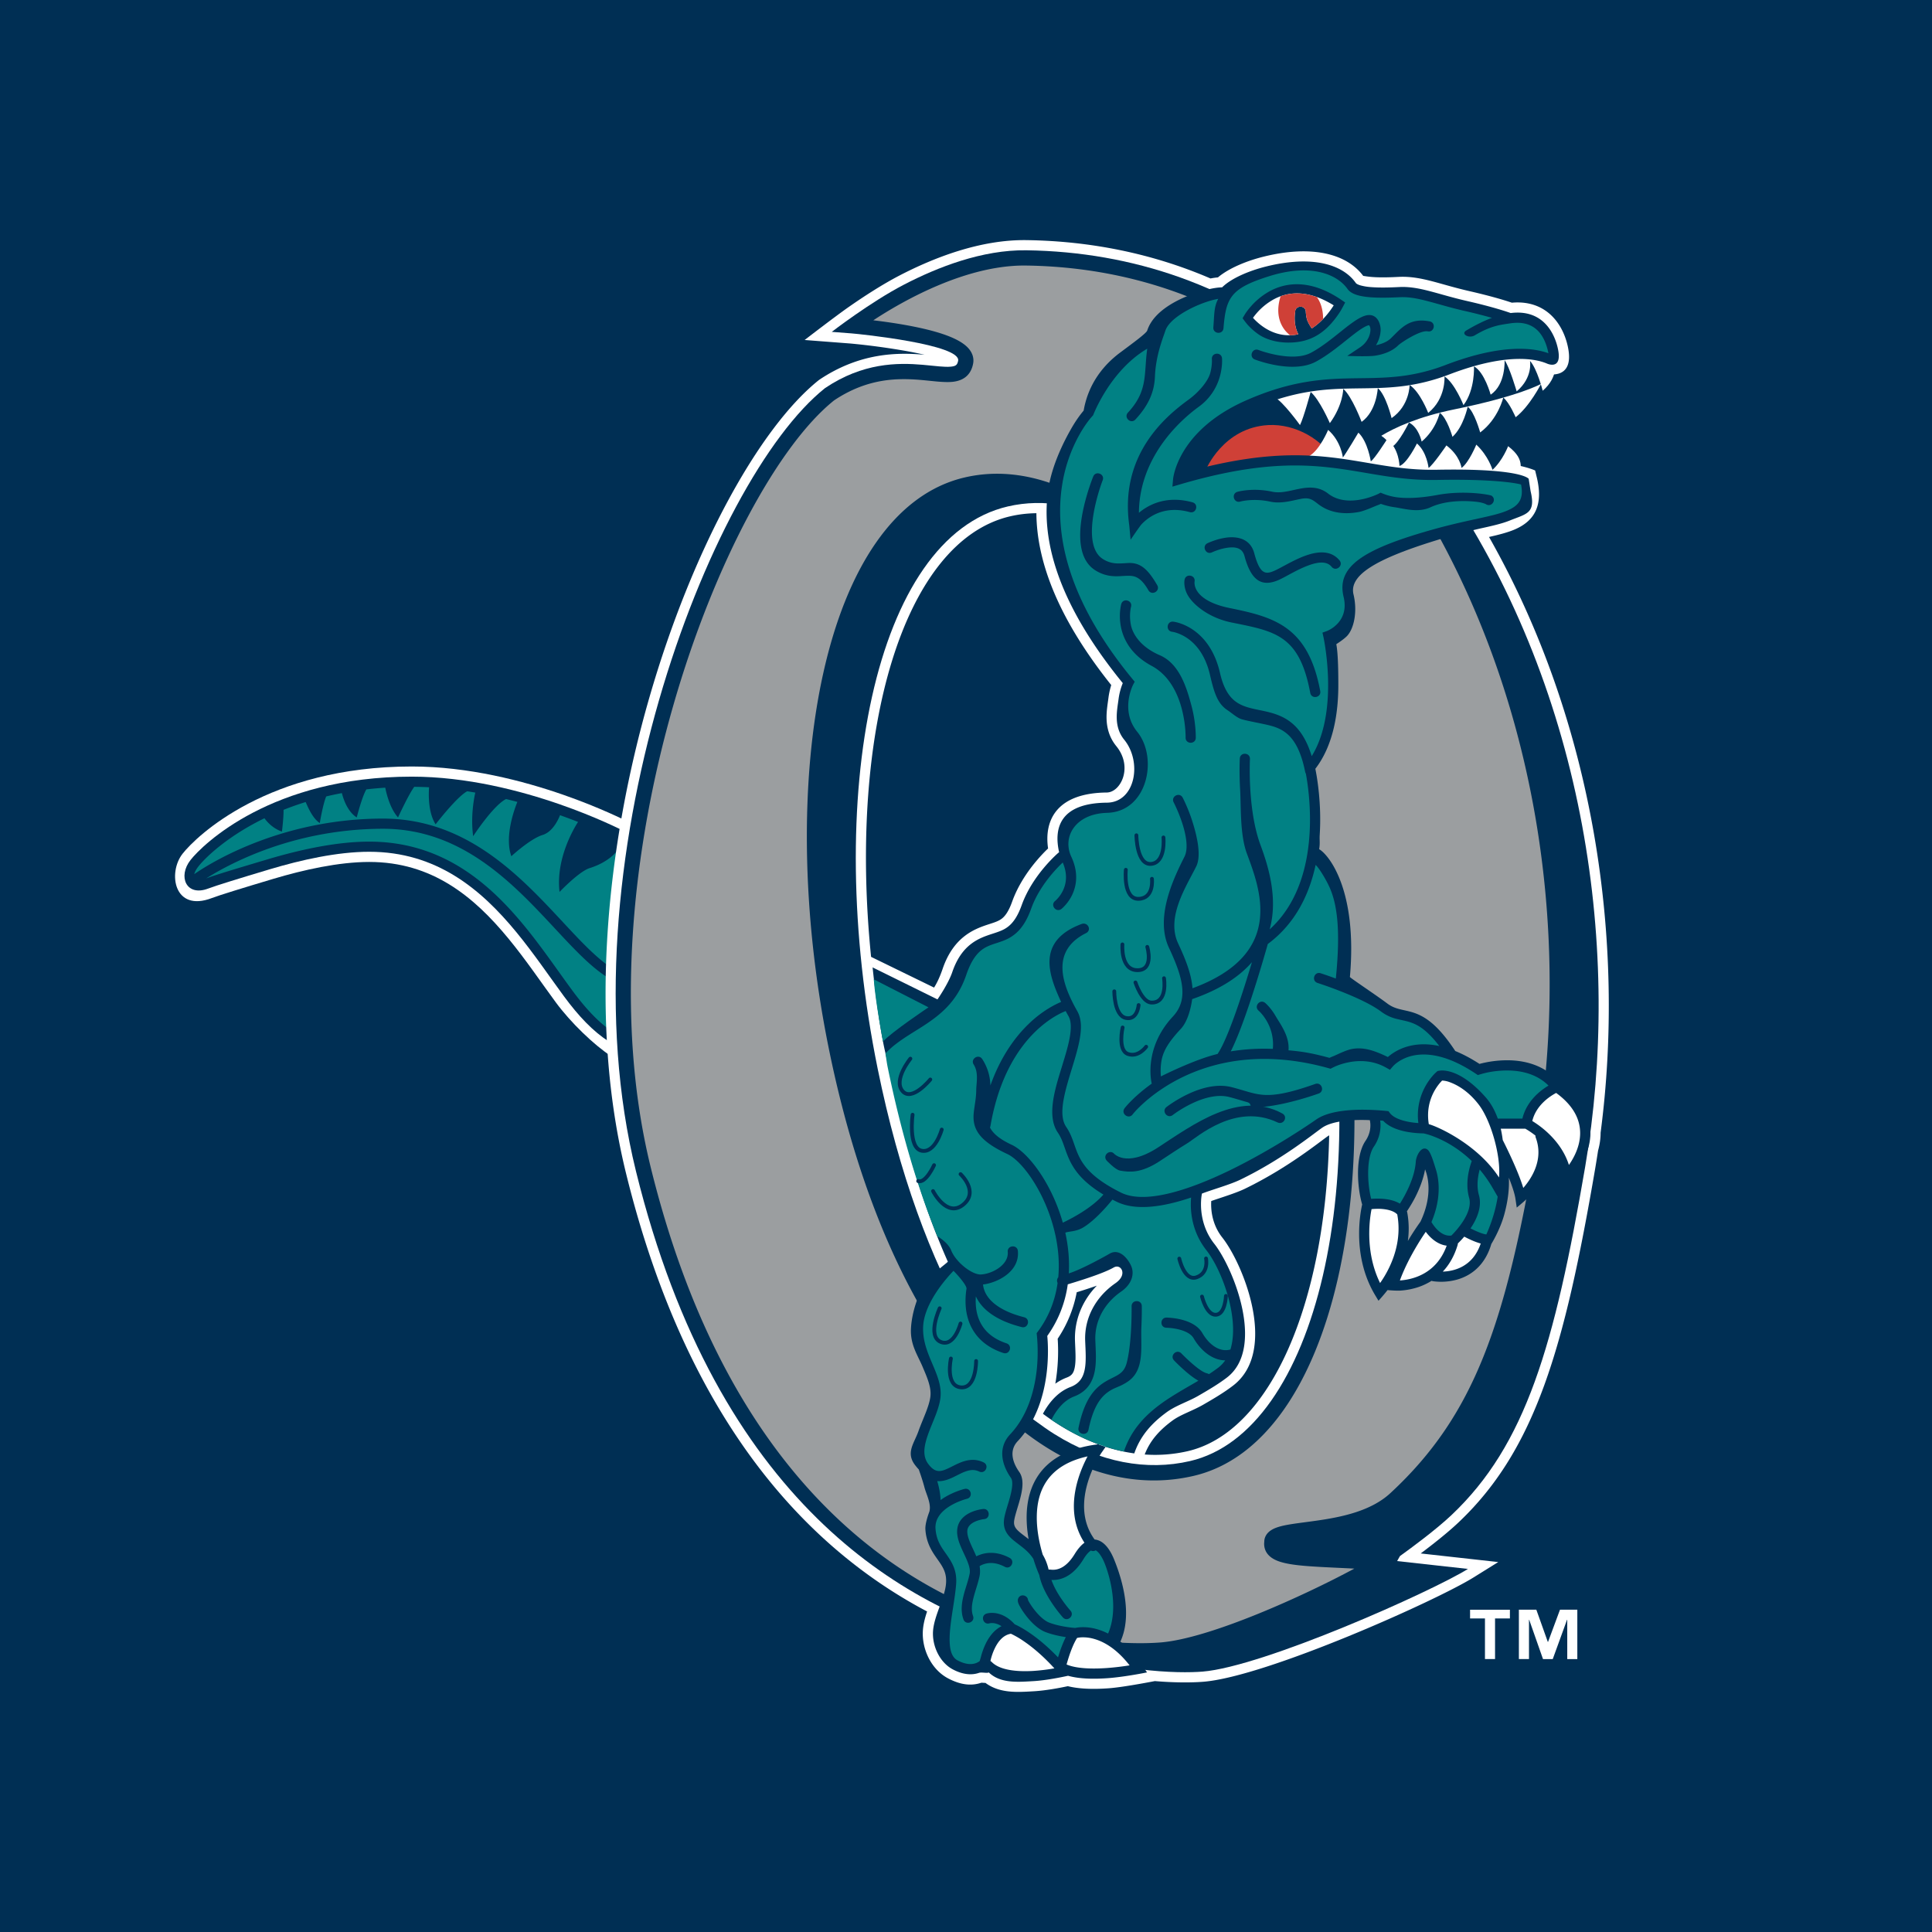
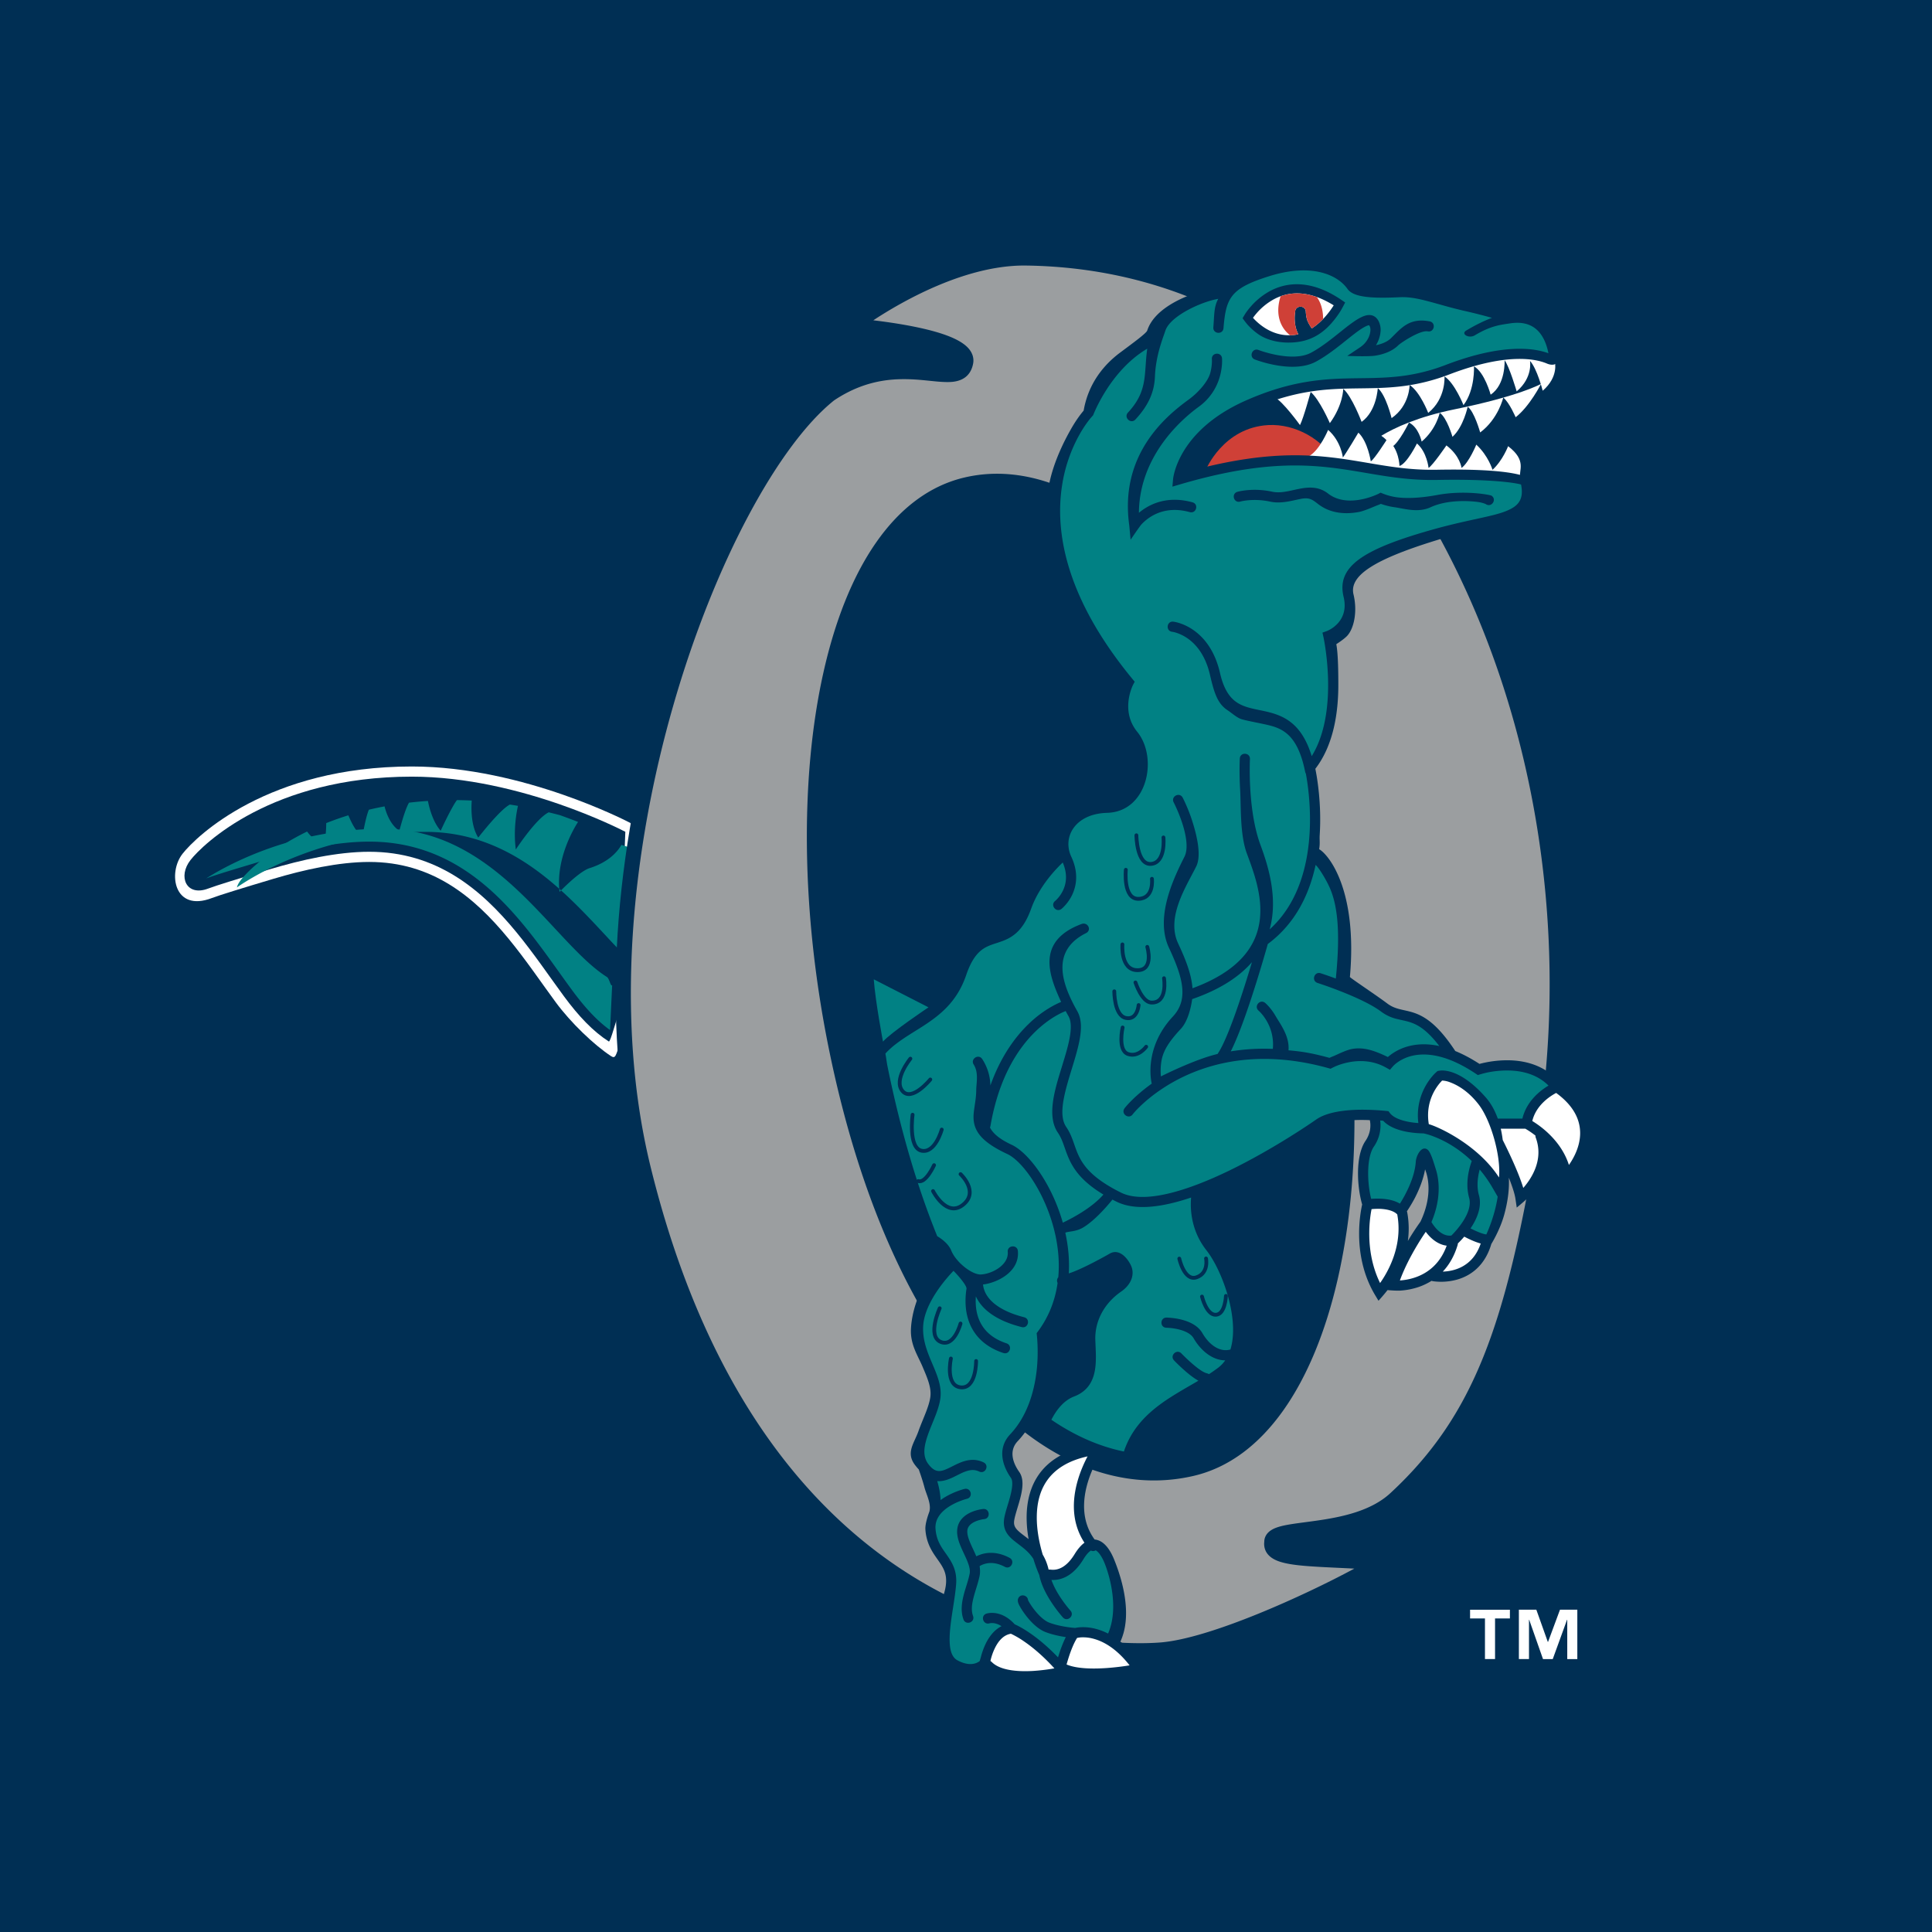
<svg xmlns="http://www.w3.org/2000/svg" width="2500" height="2500" viewBox="0 0 192.756 192.756">
  <path fill-rule="evenodd" clip-rule="evenodd" fill="#002f54" d="M0 0h192.756v192.756H0V0z" />
  <path d="M62.163 102.232c.103-.084.264-.057.286-.068-.078.24-.171.555-.266.863-.104.334-.253.922-.343 1.16-.409 1.086-.414 1.488-.883 1.178-1.708-1.123-4.008-3.332-5.501-5.355-1.446-1.961-2.965-4.226-4.73-6.372-3.452-4.196-7.623-7.641-13.887-7.641-3.057 0-6.573.791-9.579 1.689-3.001.896-5.381 1.629-6.119 1.912-3.798 1.452-4.417-2.527-2.926-4.422 1.368-1.74 8.542-8.703 22.872-8.703 5.638 0 11.112 1.431 15.139 2.833 3.584 1.25 6.086 2.501 6.629 2.78.228.117.56.685.55.942l-.728 18.432-.514.772z" fill-rule="evenodd" clip-rule="evenodd" fill="#fff" />
  <path d="M61.663 101.42c-.137.064-.753 2.598-.924 2.488-1.573-1.006-3.009-2.523-4.467-4.5-1.456-1.977-2.986-4.255-4.763-6.416-3.529-4.288-7.959-8.011-14.671-8.011-3.204 0-6.833.824-9.87 1.732-3.036.906-5.443 1.65-6.19 1.936-2.191.838-3.065-1.198-1.767-2.849 1.203-1.529 8.097-8.314 22.074-8.314 5.48 0 10.834 1.394 14.805 2.776 3.515 1.225 5.968 2.451 6.5 2.724l-.727 18.434z" fill-rule="evenodd" clip-rule="evenodd" fill="#002f54" />
-   <path d="M61.999 84.296c-.343.605-1.208 1.699-3.174 2.317-1.063.336-2.998 2.375-2.998 2.375-.389-3.293 1.413-6.314 1.845-6.984a57.84 57.84 0 0 0-1.798-.672c-.193.49-.749 1.666-1.734 1.971-1.253.387-3.124 2.124-3.124 2.124-.696-1.959.295-4.667.602-5.42a54.536 54.536 0 0 0-1.128-.287c-1.287.64-3.283 3.708-3.283 3.708-.268-1.995.095-3.83.214-4.351-.267-.046-.536-.09-.806-.132-1.013.516-3.156 3.296-3.156 3.296-.763-1.205-.7-3.041-.648-3.695a34.624 34.624 0 0 0-1.479-.044c-.554.727-1.621 3.053-1.621 3.053-.806-.894-1.164-2.408-1.273-2.968-.647.042-1.276.099-1.887.171-.429.71-.961 2.797-.961 2.797-.912-.582-1.324-1.804-1.48-2.427a31.96 31.96 0 0 0-1.563.332c-.328.763-.642 2.656-.642 2.656-.719-.467-1.176-1.576-1.409-2.097-.779.241-1.514.503-2.206.778.011.822-.161 2.169-.161 2.169-.889-.302-1.477-.957-1.744-1.329-3.905 1.9-6.026 4.089-6.576 4.79-.251.319-.383.58-.426.786 1.103-.773 8.322-5.542 18.83-5.542 5.998 0 10.441 2.975 14.018 6.309 1.777 1.655 3.356 3.418 4.824 4.976 1.465 1.556 2.775 2.859 4.042 3.66.058.037.812-10.559.863-10.515l.039-1.805z" fill-rule="evenodd" clip-rule="evenodd" fill="#018184" />
+   <path d="M61.999 84.296c-.343.605-1.208 1.699-3.174 2.317-1.063.336-2.998 2.375-2.998 2.375-.389-3.293 1.413-6.314 1.845-6.984a57.84 57.84 0 0 0-1.798-.672a54.536 54.536 0 0 0-1.128-.287c-1.287.64-3.283 3.708-3.283 3.708-.268-1.995.095-3.83.214-4.351-.267-.046-.536-.09-.806-.132-1.013.516-3.156 3.296-3.156 3.296-.763-1.205-.7-3.041-.648-3.695a34.624 34.624 0 0 0-1.479-.044c-.554.727-1.621 3.053-1.621 3.053-.806-.894-1.164-2.408-1.273-2.968-.647.042-1.276.099-1.887.171-.429.71-.961 2.797-.961 2.797-.912-.582-1.324-1.804-1.48-2.427a31.96 31.96 0 0 0-1.563.332c-.328.763-.642 2.656-.642 2.656-.719-.467-1.176-1.576-1.409-2.097-.779.241-1.514.503-2.206.778.011.822-.161 2.169-.161 2.169-.889-.302-1.477-.957-1.744-1.329-3.905 1.9-6.026 4.089-6.576 4.79-.251.319-.383.58-.426.786 1.103-.773 8.322-5.542 18.83-5.542 5.998 0 10.441 2.975 14.018 6.309 1.777 1.655 3.356 3.418 4.824 4.976 1.465 1.556 2.775 2.859 4.042 3.66.058.037.812-10.559.863-10.515l.039-1.805z" fill-rule="evenodd" clip-rule="evenodd" fill="#018184" />
  <path d="M61.074 98.297c-.148.164-.271-.664-.52-.822-1.391-.879-2.782-2.275-4.238-3.821-1.455-1.544-3.018-3.289-4.777-4.93-3.496-3.259-7.702-6.038-13.327-6.038a34.24 34.24 0 0 0-13.356 2.733c-2.011.855-3.477 1.709-4.287 2.224.896-.347 3.223-1.04 6.109-1.901 3.069-.917 6.809-1.773 10.16-1.773 7.159 0 11.849 3.999 15.454 8.38 1.789 2.175 3.331 4.468 4.796 6.456 1.317 1.787 2.53 3.074 3.777 3.965l.209-4.473z" fill-rule="evenodd" clip-rule="evenodd" fill="#018184" />
-   <path d="M93.193 98.531c.319-.512.597-1.117.852-1.865 1.128-3.31 3.295-4.023 4.674-4.475.252-.082.504-.16.752-.266.197-.084.355-.174.5-.288.268-.213.639-.637 1.008-1.672.604-1.687 1.602-3.096 2.414-4.06.416-.495.795-.887 1.072-1.157l.102-.097c-.416-2.865.9-5.536 5.855-5.582 1.381-.013 2.66-2.53.951-4.627-.727-.892-.945-1.871-.971-2.734-.021-.769.115-1.505.191-2.102.062-.483.168-.91.275-1.258-5.494-6.887-7.434-12.53-7.467-17.145-.889.009-1.764.111-2.623.312-10.573 2.459-16.169 21.18-13.87 43.951l6.285 3.065zm-.953-63.137a36.33 36.33 0 0 0-1.69-.348 69.63 69.63 0 0 0-5.668-.771l-4.603-.354s3.066-2.368 4.472-3.345c1.412-.982 3.255-2.186 4.972-3.078 3.379-1.755 8.037-3.607 12.693-3.541 6.412.09 12.609 1.349 18.355 3.825.322-.062.564-.09.742-.106 1.102-.927 2.869-1.651 4.564-2.071 4.695-1.166 8.232-.351 9.93 1.919.17.024.453.075.85.108.834.068 1.828.036 2.713-.008 1.186-.058 2.283.169 3.373.453 1.039.272 2.211.638 3.682.974 2.252.515 3.627.948 4.215 1.149 1.928-.171 3.369.524 4.334 1.697.752.915 1.113 1.988 1.27 2.782.664 3.355-2.166 2.672-2.504 2.527-.24-.104-.686-.256-1.377-.333-1.383-.154-3.805-.023-7.598 1.427a20.77 20.77 0 0 1-5.363 1.286c-.486.05-.965.085-1.438.11a50.536 50.536 0 0 1 5.414 6.152c7.178-.109 9.584 1.094 9.584 1.094l.168.698c.617 2.594-.051 4.314-2.328 5.236-.691.28-1.535.493-2.441.697 10.604 18.708 13.613 40.517 11.131 59.446 0 .615-.094 1.215-.252 1.779-.092.604-.188 1.203-.289 1.799-3.049 17.805-5.941 28.029-13.646 35.307-1.078 1.02-2.557 2.182-3.76 3.084l7.736.859-2.486 1.547c-3.725 2.316-20.652 9.889-26.938 10.395-.994.08-2.67.115-4.836-.066-1.227.234-3.389.629-4.609.717-1.201.086-2.752.115-4.074-.209-.84.18-2.211.436-3.348.504-.861.051-1.75.109-2.582.014-.77-.088-1.578-.314-2.289-.846a3.03 3.03 0 0 1-.189-.006 2.702 2.702 0 0 0-.219-.012c-.921.316-2.002.266-3.33-.439-1.724-.916-2.644-3.002-2.502-4.826.034-.451.136-.92.276-1.395.043-.148.09-.297.142-.447-11.398-6.018-23.766-18.26-30.032-43.691-7.551-30.652 7.357-69.708 19.251-79.181 4.055-2.733 7.826-2.746 10.43-2.52l.094.008zm21.967 109.721a14.545 14.545 0 0 0 4.303-.334c8.133-1.895 13.768-14.531 14.102-31.508a2.017 2.017 0 0 0-.129.08c-.479.336-1.484 1.129-2.887 2.09-1.434.982-3.275 2.133-5.398 3.162-.879.426-2.277.848-3.352 1.221-.014.223-.016.508.012.828.072.822.336 1.859 1.092 2.816 1.078 1.371 2.408 4.119 2.986 6.912.564 2.719.51 6-1.904 7.855-.941.725-2.004 1.342-2.986 1.91-.52.301-1.102.555-1.68.82-.543.25-1 .479-1.373.752-1.255.92-2.235 1.959-2.786 3.396zm-8.918-7.064a5.098 5.098 0 0 1 1.154-.617c.49-.188.676-.455.781-.988.066-.33.086-.717.082-1.17-.006-.502-.037-1.018-.055-1.52-.068-2.074.744-4.01 2.182-5.486a48.301 48.301 0 0 1-2.007.658 12.463 12.463 0 0 1-1.9 4.637 18.993 18.993 0 0 1-.237 4.486z" fill-rule="evenodd" clip-rule="evenodd" fill="#fff" />
  <path d="M87.565 106.623c2.133 10.494 5.295 18.992 9.053 25.553 1.148 2.002 4.406 6.422 4.406 6.422s-.123 1.275.402 1.725c.666.572 2.789 2.156 3.758 2.748 4.547 2.848 9.23 3.703 13.555 2.697 12.496-2.906 18.672-27.994 12.434-55.214-4.715-20.581-14.945-35.419-25.07-40.144-1.879-.333-3.74-.303-5.551.118-13.285 3.088-18.524 28.851-12.987 56.095zm43.779-71.154c4.896 3.303 9.303 7.706 13.025 13.248 13.914 20.714 17.432 46.385 13.781 67.709-3.053 17.832-5.914 27.725-13.342 34.74-1.549 1.463-3.986 3.258-5.135 4.084l-.281.498 7.066.785c-3.684 2.289-20.443 9.76-26.482 10.244-2.363.189-8.973.123-16.852-2.9-12.946-3.549-31.512-13.895-39.676-47.033-7.476-30.344 7.338-68.94 18.865-78.122 3.78-2.546 7.245-2.542 9.743-2.327.604.053 1.158.118 1.654.16.442.039.833.06 1.165.026.494-.05.636-.173.717-.582.318-1.623-9.734-2.667-10.635-2.736l-1.972-.152s3.846-2.969 7.204-4.712c3.328-1.729 7.806-3.49 12.21-3.428 10.642.151 20.648 3.58 28.945 10.498z" fill-rule="evenodd" clip-rule="evenodd" fill="#002f54" />
  <path d="M90.892 29.749a43.084 43.084 0 0 0-3.762 2.207c1.096.131 2.504.326 3.896.601 1.464.287 2.967.67 4.085 1.178.554.252 1.075.559 1.447.947.386.406.657.958.528 1.613-.24 1.214-1.062 1.701-2.057 1.801-.412.041-.897.022-1.447-.023-.497-.043-1.051-.107-1.656-.161-2.339-.202-5.357-.211-8.711 2.037-10.975 8.778-25.645 46.669-18.289 76.53 11.714 47.549 45.061 47.855 50.863 47.389 4.953-.398 14.35-4.682 19.334-7.367-2.34-.119-4.242-.182-5.637-.342-.938-.109-1.768-.27-2.357-.584-.307-.164-.6-.395-.791-.725a1.604 1.604 0 0 1-.191-.535 1.767 1.767 0 0 1-.01-.492c0-.234.064-.461.188-.662.131-.217.311-.373.488-.488.34-.223.777-.355 1.209-.455.838-.189 2.01-.312 3.318-.5 2.578-.365 5.463-.973 7.387-2.756 8.438-7.814 11.494-16.988 14.547-34.816 3.623-21.161.125-46.627-13.662-67.155-9.188-13.678-22.578-20.292-37.23-20.497-4.032-.058-8.239 1.567-11.49 3.255zm5.358 17.886c14.046-3.268 30.212 15.55 36.406 42.578 6.182 26.976.496 53.765-13.572 57.037-14.014 3.26-29.962-10.996-36.392-42.627-5.504-27.082-.513-53.715 13.558-56.988z" fill-rule="evenodd" clip-rule="evenodd" fill="#9b9ea0" />
  <path fill-rule="evenodd" clip-rule="evenodd" fill="#002f54" d="M135.65 39.723h15.149v7.194H135.65v-7.194z" />
  <path d="M154.027 35.588l-.275 2.709s-2.131 1.213-8.623 2.536c-2.123.432-3.801.982-5.098 1.527l-2.676 4.417-20.764 2.029s-.49-10.213 18.195-12.647 19.241-.571 19.241-.571z" fill-rule="evenodd" clip-rule="evenodd" fill="#002f54" />
  <path d="M120.307 46.873s1.725-4.216 6.232-4.464c2.723-.148 5.514 1.479 6.637 3.645 0 0-4.395-.296-6.637 0-2.242.297-6.232.819-6.232.819z" fill-rule="evenodd" clip-rule="evenodd" fill="#cf4037" />
  <path d="M137.838 43.496c.578.371 1.023 1.101 1.023 1.101.721-.403 1.711-2.44 1.711-2.44.977.483 1.268 1.901 1.268 1.901 1.482-1.258 1.799-2.876 1.799-2.876.725.485 1.275 2.401 1.275 2.401 1.104-1.006 1.516-3.002 1.516-3.002.658.454 1.248 2.565 1.248 2.565 1.814-1.356 2.303-3.484 2.303-3.484.625.517 1.234 1.966 1.234 1.966 1.389-1.069 2.537-3.328 2.537-3.328s-2.131 1.213-8.623 2.536c-3.643.742-5.971 1.828-7.314 2.64l.023.02z" fill-rule="evenodd" clip-rule="evenodd" fill="#fff" />
  <path d="M151.66 47.766c-.162-.871.713-1.782-1.195-3.251 0 0-.539 1.429-1.557 2.359 0 0-.406-1.393-1.617-2.513 0 0-.723 1.778-1.471 2.322 0 0-.143-1.202-1.51-2.244 0 0-1.342 1.97-1.781 2.244 0 0-.166-1.584-1.16-2.438 0 0-.992 2.011-1.742 2.245 0 0-.025-1.744-1.238-2.669 0 0-1.303 2.048-1.625 2.206 0 0-.297-1.977-1.238-2.863 0 0-1.188 2.009-1.547 2.476 0 0-.182-1.628-1.473-2.748 0 0-.811 1.974-1.869 2.597 0 0 5.096.729 7.328 1.273 2.23.543 13.695 1.004 13.695 1.004zM155.121 36.069s.43 1.505-1.205 2.916c0 0-.559-2.208-1.268-2.979 0 0 .318 1.648-1.33 3.043 0 0-.729-2.49-1.205-3.107 0 0 .131 2.424-1.391 3.433 0 0-.607-2.246-1.664-2.825 0 0 .129 2.32-1.045 3.87 0 0-.879-2.208-1.896-2.863 0 0 .168 2.203-1.625 3.638 0 0-.801-2.094-1.857-2.788 0 0 .023 2.05-1.795 3.311 0 0-.555-2.307-1.379-3 0 0-.1 2.293-1.613 3.373 0 0-.967-2.564-1.832-3.296 0 0-.008 1.603-1.336 3.423 0 0-1.016-2.346-1.914-3.112 0 0-.705 2.604-1.066 3.303 0 0-1.746-2.417-2.533-2.762 0 0 1.018-1.319 9.367-1.549 8.346-.229 11.621-3.757 17.994-2.322l.593.293z" fill-rule="evenodd" clip-rule="evenodd" fill="#fff" />
  <path d="M113.168 145.006c-2.988-.412-6.088-1.703-9.115-3.953a5.8 5.8 0 0 1 .168-.299c.508-.861 1.338-1.902 2.582-2.373.887-.336 1.258-.941 1.418-1.738.086-.432.104-.898.1-1.377-.004-.51-.037-1.033-.055-1.543-.072-2.244 1.057-4.338 3.018-5.695.766-.531.758-1.068.637-1.332-.137-.293-.457-.439-.811-.236-.688.395-1.959.848-3.012 1.191-.629.205-1.201.379-1.568.488a11.502 11.502 0 0 1-2.043 5.146c.049.51.146 1.904-.053 3.615-.25 2.139-.971 4.84-2.904 6.893-.844.896-.547 2.059.156 3.057.277.391.342.869.324 1.312-.018.449-.117.93-.236 1.381-.117.445-.262.895-.381 1.305s-.201.732-.219.963c-.025.326.072.549.273.779.109.123.25.248.422.387.18.145.377.289.58.445l.176.137a12.259 12.259 0 0 1-.197-2.25c.027-3.135 1.508-6.479 7.01-7.195l1.137-.146-.656.941c-.055.076-3.414 4.986-.709 8.688.168.014.338.061.508.139.709.334 1.172 1.201 1.43 1.836.506 1.246 2.01 5.238.631 8.217.832.588 1.365 1.174 2.229 2.436l.432.631s-2.188.449-3.9.574c-1.26.092-2.781.102-3.979-.238-.76.166-2.23.461-3.43.533-1.604.094-3.316.246-4.48-.867-.154.105-.719-.045-.973.043-.637.219-1.52.236-2.619-.348-1.31-.695-2.083-2.361-1.968-3.854.12-1.535 1.189-3.297 1.295-4.734.076-1.025-.3-1.607-.803-2.322-.132-.188-.268-.377-.397-.576a6.174 6.174 0 0 1-.386-.676 4.752 4.752 0 0 1-.473-1.799c-.045-.656.389-1.744.396-1.773.212-.791-.301-1.697-.495-2.443-.188-.727-.561-1.766-.561-1.766a5.872 5.872 0 0 1-.397-.475c-.903-1.219-.07-2.117.364-3.346.217-.613.489-1.234.724-1.836.229-.592.404-1.123.464-1.598.055-.449-.012-.906-.161-1.406-.156-.521-.388-1.051-.622-1.604-.483-1.141-1.236-2.193-1.152-3.797.085-1.625.716-3.5 1.534-4.645.62-.871 1.876-1.742 2.148-2.02-2.412-5.428-4.387-11.898-5.925-19.461-.169-.834-.397-1.674-.545-2.5-.603-3.086-1.039-7.404-1.039-7.404l6.474 3.193s1.075-1.545 1.474-2.719c.969-2.848 2.742-3.416 4.027-3.836.281-.092.561-.182.836-.298.26-.11.502-.243.732-.426.455-.362.918-.965 1.332-2.125.547-1.53 1.465-2.836 2.234-3.749.779-.926 1.424-1.473 1.424-1.473a.473.473 0 0 1 .076-.053c-.566-2.509.166-4.906 4.764-4.949 2.836-.026 3.553-4.045 1.729-6.282-1.094-1.343-.701-2.962-.561-4.067a6.414 6.414 0 0 1 .418-1.579c-6.75-8.293-8.156-14.605-7.428-19.365.363-2.393 1.541-4.718 2.262-5.982.359-.636.699-1.121.945-1.446.135-.176.244-.308.318-.394.488-2.825 2.127-4.662 3.635-5.786 1.396-1.04 2.625-1.941 2.709-2.205.645-1.998 3.17-3.194 4.9-3.766 1.65-.546 2.369-.527 2.576-.546.863-.861 2.586-1.628 4.387-2.077 4.629-1.148 7.652-.203 8.947 1.647.031.046.145.14.436.23a5.33 5.33 0 0 0 1.068.179c.877.071 1.918.04 2.846-.006 1.027-.05 2.004.143 3.068.421 1.047.273 2.229.642 3.713.981 2.543.58 3.939 1.056 4.32 1.192 1.719-.213 2.895.365 3.672 1.309.611.743.92 1.643 1.057 2.334.373 1.889-.809 1.528-1.105 1.4-.336-.144-.877-.32-1.668-.409-1.58-.177-4.166-.005-8.072 1.488a19.743 19.743 0 0 1-5.107 1.224c-1.541.163-2.992.154-4.488.179-2.93.047-5.994.226-10.299 2.129-3.195 1.413-4.855 3.202-5.719 4.607a7.501 7.501 0 0 0-.762 1.635c6.566-1.841 10.879-1.907 14.506-1.502 1.863.207 3.537.539 5.25.809 1.678.265 3.391.47 5.357.432 6.779-.13 8.799.523 9.174.899l.191 1.236c.529 2.227-.377 2.244-2.084 2.933-.76.308-1.752.533-2.922.79a62.148 62.148 0 0 0-4.588 1.239c-5.846 1.821-8.535 3.424-8.074 5.343.408 1.701.051 3.41-.646 4.145-.34.357-1.07.815-1.07.815.137.753.199 1.959.201 4.025.008 2.67-.432 5.996-2.293 8.41.162.793.631 3.432.439 6.549-.039.631.047.811-.057 1.475.988.57 3.834 4.12 3.066 12.746-.006.076 2.682 1.855 3.725 2.645.42.314.812.459 1.238.568.48.123.963.199 1.49.383 1.156.408 2.412 1.291 4.061 3.795.742.301 1.547.721 2.414 1.283a10.846 10.846 0 0 1 2.807-.363c1.672.01 3.773.461 5.244 2.299 3.035 2.107 3.342 4.537 2.801 6.455-.264.938-.721 1.727-1.105 2.277-.395.566-1.447 1.627-1.447 1.627l-.141-1.016c-.156-1.146-.67-2.098-1.275-2.85.105 1.344-.348 2.525-.875 3.414a8.235 8.235 0 0 1-1.057 1.398c-.314.34-1.234 1.094-1.234 1.094l-.131-.885c-.078-.525-.336-1.289-.658-2.096.07 1.316-.168 2.623-.459 3.684-.428 1.559-1.287 2.926-1.287 2.926-.658 2.24-2.125 3.193-3.432 3.559a5.97 5.97 0 0 1-1.674.213c-.453-.008-.74-.061-.74-.061a.836.836 0 0 1-.117-.033 6.251 6.251 0 0 1-1.229.594 7.096 7.096 0 0 1-1.865.379c-.385.025-1.021-.023-1.301-.049-.322.43-.9 1.064-.9 1.064l-.352-.586c-1.285-2.158-1.592-4.453-1.582-6.189.008-1.396.219-2.453.305-2.828-.496-1.68-.719-4.805.332-6.348.4-.59.492-1.156.488-1.57a2.463 2.463 0 0 0-.055-.498c-1.496-.066-3.689.012-4.768.766-.955.668-4.002 3.162-8.146 5.17-1.021.496-2.766.98-3.838 1.391l-.01.062s-.035.156-.059.424a6.847 6.847 0 0 0 0 1.172c.084.961.396 2.203 1.305 3.355 1.938 2.461 5.084 10.398 1.262 13.338-.883.676-1.887 1.262-2.879 1.836-.982.568-2.219.953-3.143 1.631-1.416 1.037-2.602 2.287-3.225 4.104z" fill-rule="evenodd" clip-rule="evenodd" fill="#002f54" />
  <path d="M104.896 141.648c2.404 1.641 4.855 2.682 7.236 3.17.711-2.139 2.094-3.586 3.66-4.734.955-.699 1.988-1.295 3.002-1.883.262-.15.52-.301.771-.449-.48-.266-.979-.668-1.361-1.006-.596-.52-1.064-1.012-1.064-1.012-.469-.49.266-1.188.732-.699.062.064 1.752 1.805 2.543 1.98.08.018.146.049.201.088.33-.215.646-.436.947-.664.266-.207.49-.445.676-.715-1.35-.016-2.482-1.053-3.156-2.213-.258-.443-.855-.727-1.523-.885-.631-.15-1.178-.156-1.178-.156-.678-.006-.666-1.02.01-1.014 0 0 .65.006 1.402.184.715.17 1.684.533 2.166 1.361.699 1.205 1.727 1.885 2.695 1.664a.833.833 0 0 1 .1-.016c.949-3.01-.785-7.873-2.4-9.924-1.062-1.35-1.422-2.795-1.518-3.896a7.686 7.686 0 0 1 0-1.35c-2.811.949-5.547 1.355-7.451.408-.139-.066-.27-.137-.398-.203-.824 1.016-1.957 2.219-2.949 2.799-.721.42-1.432.357-1.752.504.287 1.309.426 2.682.348 4.059 1.123-.34 3.242-1.49 4.088-1.975.916-.527 1.752.412 2.117 1.195.377.812.094 1.85-.979 2.592-1.709 1.184-2.643 2.963-2.58 4.83.016.518.049 1.047.055 1.566.004.551-.021 1.09-.121 1.586-.211 1.059-.77 2-2.053 2.488-1.123.428-1.846 1.498-2.266 2.32z" fill-rule="evenodd" clip-rule="evenodd" fill="#018184" />
  <path d="M93.506 123.332c.568.346 1.155.826 1.407 1.449.47 1.162 2.084 2.426 2.97 2.373 1.154-.07 2.773-.982 2.66-2.25-.061-.674.951-.764 1.012-.09.191 2.158-2.213 3.203-3.479 3.34.027.264.102.594.309.963.41.725 1.395 1.693 3.797 2.305.654.168.404 1.15-.25.982-2.592-.658-3.85-1.76-4.43-2.789a3.79 3.79 0 0 1-.141-.275c-.025.365-.025.773.029 1.195.172 1.311.861 2.768 3.031 3.49.641.215.32 1.176-.322.963-2.604-.867-3.501-2.701-3.715-4.322a7.425 7.425 0 0 1 .043-2.082c.05-.32-.862-1.367-1.297-1.791-.543.557-2.896 3.107-3.026 5.521-.07 1.348.38 2.49.865 3.633.25.59.494 1.154.66 1.711.173.578.274 1.184.196 1.818-.075.609-.292 1.24-.527 1.844-.23.592-.499 1.201-.711 1.805-.425 1.205-.547 2.164.022 2.93.708.953 1.259.797 2.101.391.231-.111.465-.232.703-.348.26-.123.526-.236.797-.316.58-.172 1.23-.213 1.919.119.611.291.174 1.205-.436.914-.406-.193-.788-.182-1.194-.061a4.197 4.197 0 0 0-.65.26c-.236.113-.468.234-.698.346-.505.244-1.066.459-1.643.41.033.109.065.227.097.348.116.445.217.98.238 1.547.138-.104.276-.195.412-.279a7.697 7.697 0 0 1 1.342-.637c.375-.137.628-.197.628-.197.658-.158.897.826.239.986-.163.039-3.273.871-3.128 2.982.041.584.183 1.037.374 1.426.097.203.208.389.323.566.124.188.251.369.377.545.525.75 1.089 1.584.984 2.982-.106 1.436-.498 3.201-.618 4.736-.122 1.578.092 2.527.753 2.877.872.465 1.465.406 1.816.287.182-.062.318-.15.404-.219.02-.098.076-.252.117-.414a7.51 7.51 0 0 1 .441-1.238c.309-.656.816-1.42 1.615-1.822a1.91 1.91 0 0 0-.701-.291 1.482 1.482 0 0 0-.385-.016c-.062.006-.1.016-.1.016-.643.207-.955-.758-.312-.967 0 0 .111-.037.305-.057.168-.02.4-.021.674.025.533.098 1.191.389 1.834 1.1.467.207 2.186 1.064 4.322 3.299.037-.121.076-.244.113-.359.166-.51.393-1.129.666-1.662-.566-.084-1.305-.23-2-.492-.789-.295-1.488-1.027-1.959-1.633a8.003 8.003 0 0 1-.584-.861 3.612 3.612 0 0 1-.168-.324c-.105-.242-.08-.42-.062-.484.17-.582.965-.416.998.09.025.057.064.131.111.213.119.205.293.471.506.746.449.576 1.004 1.113 1.514 1.305.604.227 1.264.359 1.783.436.373.055.664.08.793.088.105-.021.301-.057.564-.07a4.97 4.97 0 0 1 1.594.191c.352.098.729.24 1.125.441 1.109-2.541.143-5.814-.35-7.025-.248-.611-.574-1.109-.885-1.281a.478.478 0 0 1-.475.027c-.193.113-.445.363-.76.879-.764 1.25-1.604 1.773-2.32 1.963-.35.09-.648.098-.861.086.537 1.547 1.877 3.041 1.893 3.057.453.502-.299 1.182-.752.682 0 0-.496-.547-1.037-1.348-.518-.766-1.113-1.818-1.314-2.873a14.713 14.713 0 0 1-.592-1.617c-.359-.562-.818-.953-1.273-1.301-.207-.16-.408-.311-.594-.459a4.057 4.057 0 0 1-.551-.508c-.346-.396-.574-.883-.521-1.529.025-.35.139-.764.254-1.166.119-.402.26-.844.375-1.279.111-.43.189-.824.203-1.16.014-.344-.045-.561-.139-.691-.775-1.1-1.434-2.883-.066-4.336 1.719-1.826 2.396-4.275 2.635-6.314.234-2.02.004-3.775.004-3.775l.123-.164c1.123-1.51 1.73-3.168 1.967-4.846a.515.515 0 0 1 .066-.566c.518-5.613-2.939-11.299-5.088-12.301-2.803-1.307-3.518-2.504-3.342-4.139.074-.697.24-1.43.246-2.213.002-.719.264-1.76-.252-2.568-.364-.57.492-1.115.855-.545a5 5 0 0 1 .809 2.629c1.027-2.879 2.459-4.824 3.793-6.117a11.41 11.41 0 0 1 2.453-1.828c.342-.186.619-.311.811-.389-1.133-2.494-2.623-6.035 2.029-7.774.635-.236 1.059.604.455.907-3.625 1.818-2.346 5.183-.867 7.794.453.799.412 1.822.229 2.836-.184 1.008-.545 2.141-.893 3.279-.715 2.342-1.209 4.312-.441 5.434.363.529.566 1.074.75 1.592.088.252.176.51.277.773.098.25.207.504.348.766.535 1.002 1.533 2.146 4.08 3.412 2.354 1.172 6.639-.176 10.801-2.191 4.076-1.977 7.74-4.439 8.682-5.098 1.09-.762 2.898-.949 4.314-.977a24.276 24.276 0 0 1 2.895.143l.131.174c.357.479 1.141.762 1.977.908.322.057.627.088.875.104a5.983 5.983 0 0 1 .656-3.588c.26-.488.545-.863.766-1.119.234-.268.488-.48.488-.48s.279-.07.562-.057c.244.012.578.064.992.211.824.299 1.934.975 3.234 2.443.557.627.949 1.369 1.227 2.146h2.455c.291-1.219 1.043-2.096 1.725-2.668a6.48 6.48 0 0 1 .881-.625c-1.172-1.168-2.721-1.5-4.09-1.508a9.845 9.845 0 0 0-1.947.189c-.482.096-1.016.27-1.016.27l-.203-.137c-2.979-1.994-5.074-2.096-6.381-1.779a4.177 4.177 0 0 0-1.463.668 3.283 3.283 0 0 0-.348.293c-.062.061-.371.428-.371.428l-.367-.207c-1.311-.742-2.646-.748-3.678-.557a6.857 6.857 0 0 0-1.246.357 6.5 6.5 0 0 0-.635.301l-.199-.055c-12.801-3.566-19.338 4.32-19.535 4.596-.393.551-1.217-.039-.824-.59.115-.162 1.023-1.258 2.717-2.465-.01-.041-.064-.262-.098-.619a7.068 7.068 0 0 1 .023-1.545c.156-1.27.691-2.934 2.189-4.537 1.602-1.719.971-3.934-.398-6.854-.748-1.598-.57-3.418-.125-5.024.223-.805.52-1.579.824-2.277.299-.687.605-1.299.852-1.792.385-.77.189-2.051-.207-3.285-.377-1.181-.871-2.125-.871-2.125-.312-.6.586-1.069.9-.471 0 0 .531 1.017.938 2.286.389 1.215.994 3.406.406 4.583-1.01 2.026-3.02 5.069-1.799 7.674.707 1.509 1.328 3.032 1.43 4.471 9.314-3.425 6.734-9.897 5.422-13.454-.697-1.894-.568-4.651-.67-6.4-.102-1.762-.031-3.061-.031-3.061.035-.676 1.049-.622 1.012.054 0 .008-.262 5.006 1.043 8.542.727 1.969 1.807 5.258.924 8.443 5.227-4.731 4.016-13.381 3.613-15.535a.61.61 0 0 1-.072-.189c-.85-4.196-2.656-4.443-4.449-4.824-.496-.105-1.377-.272-1.854-.408-.494-.139-.965-.594-1.436-.905-.963-.634-1.318-1.626-1.746-3.49-.471-2.064-1.451-3.138-2.275-3.701a4.228 4.228 0 0 0-1.086-.536c-.256-.082-.418-.102-.418-.102-.672-.074-.562-1.083.109-1.009 0 0 .24.024.617.144.357.115.836.315 1.348.665 1.035.706 2.166 1.999 2.695 4.312.385 1.688 1.014 2.493 1.699 2.946.354.233.75.389 1.184.512.457.128.93.216 1.406.316 1.873.399 3.797 1.046 4.861 4.522 2.779-4.492 1.182-11.829 1.17-11.886l-.098-.437.42-.151c.014-.005 2.309-.841 1.688-3.421-.727-3.023 1.914-4.78 9.162-6.787 1.658-.458 3.082-.762 4.27-1.023 1.193-.262 2.096-.47 2.76-.738 1.08-.438 1.848-1.02 1.512-2.659-.629-.176-3.07-.558-8.395-.454-2.033.038-3.803-.171-5.535-.445-1.697-.267-3.357-.597-5.205-.803-3.637-.406-8.021-.332-14.934 1.705l-.713.21.064-.739c.012-.128.471-4.85 7.26-7.852 4.48-1.98 7.697-2.167 10.693-2.217 1.465-.023 2.887-.014 4.396-.173a18.735 18.735 0 0 0 4.854-1.162c5.684-2.174 8.828-1.688 10.246-1.166-.115-.609-.361-1.423-.879-2.054-.5-.607-1.346-1.138-2.826-.943l-.104.015c-.986.15-1.924.23-3.541 1.198-.58.347-1.426-.136-.848-.483.941-.562 1.793-.976 2.564-1.263a51.88 51.88 0 0 0-2.682-.681c-1.496-.342-2.686-.714-3.742-.989-1.037-.271-1.893-.432-2.764-.39-.971.047-2.062.077-2.977.003-.465-.039-.91-.104-1.285-.22-.359-.11-.738-.29-.967-.616-.955-1.363-3.518-2.613-7.826-1.258-3.816 1.201-4.295 2.129-4.539 5.178-.055.674-1.064.593-1.012-.081.1-1.229.043-2.038.488-2.843-1.732.297-4.791 1.725-5.27 3.162-.279.833-.959 2.492-1.045 4.565-.057 1.414-.52 2.771-1.947 4.308-.461.496-1.203-.195-.744-.691 1.242-1.337 1.549-2.476 1.684-3.726.07-.663.094-1.347.17-2.082.02-.185.041-.374.068-.565-3.744 2.216-5.398 6.642-5.398 6.642s-.246.262-.463.548c-.229.3-.541.747-.873 1.332a15.065 15.065 0 0 0-1.771 5.17c-.684 4.478.262 11.057 7.039 19.276l.215.26-.158.298c-.004.009-1.332 2.56.408 4.696 2.105 2.583 1.045 7.98-3.006 8.089-3.184.086-4.49 2.413-3.572 4.375.746 1.589.521 2.898.088 3.809a4.42 4.42 0 0 1-.944 1.293c-.076.07-.121.105-.121.105-.531.419-1.16-.377-.629-.796l.061-.054a3.347 3.347 0 0 0 .716-.986c.307-.642.496-1.581-.023-2.793-.232.22-.637.621-1.092 1.159-.727.863-1.562 2.062-2.055 3.437-.457 1.283-1.014 2.066-1.656 2.577a4.13 4.13 0 0 1-.963.566c-.303.128-.611.227-.92.328-1.07.351-2.107.698-2.947 3.166-.931 2.734-2.701 4.064-4.457 5.188-.851.543-1.723 1.051-2.525 1.666a7.836 7.836 0 0 0-1.079.977c.083.43.13.877.217 1.307 1.315 6.439 2.977 12.025 4.953 16.91z" fill-rule="evenodd" clip-rule="evenodd" fill="#018184" />
  <path d="M113.629 51.163a5.51 5.51 0 0 1 .686-.495c1.045-.641 2.605-1.121 4.658-.552.654.181.383 1.158-.27.979-1.75-.485-3.023-.074-3.859.438-.422.26-.74.55-.949.773-.197.21-1.096 1.546-1.096 1.546l-.131-1.421c-.988-6.996 3.535-10.827 5.912-12.554 1.051-.764 1.957-1.865 2.168-2.663.107-.399.146-.75.16-1.002.014-.233.002-.373.002-.373-.059-.673.953-.761 1.012-.087 0 0 .016.194 0 .516a6.213 6.213 0 0 1-.193 1.207 5.534 5.534 0 0 1-2.119 3.102c-2.139 1.555-5.938 5.198-5.981 10.586zM125.564 34.919c.066.025 3.369 1.273 5.242.269.51-.273 1.006-.605 1.484-.954.49-.358.961-.736 1.404-1.09.457-.366.885-.707 1.279-.984.395-.279.795-.522 1.174-.648 1.164-.387 1.623.689 1.598 1.46a3.09 3.09 0 0 1-.465 1.47c.529-.109 1.111-.316 1.504-.705.27-.267.512-.519.75-.741.248-.23.51-.448.807-.622.623-.362 1.334-.493 2.293-.312.664.124.477 1.121-.188.997-.754-.142-2.688 1.14-2.949 1.4-.645.638-1.562.904-2.25 1.02-.715.122-2.832.031-2.832.031l1.285-.862c.705-.472 1.014-1.191 1.029-1.71.01-.268-.088-.433-.131-.481-.008-.002-.049-.008-.133.018-.232.078-.531.25-.908.515-.377.267-.789.597-1.23.948-.453.364-.936.75-1.439 1.117-.516.377-1.053.734-1.602 1.029-1.217.653-2.783.563-3.955.357a12.632 12.632 0 0 1-2.135-.574c-.628-.248-.26-1.194.368-.948zM123.457 49.069s.379-.113 1.016-.169a8.271 8.271 0 0 1 2.471.16c.389.083.791.069 1.227.004.457-.066.912-.183 1.355-.273.92-.186 1.992-.314 2.967.444 1.99 1.553 4.973.063 5.031.033l.225-.116s.672.324 1.531.45c.902.133 2.271.125 4.127-.22 2.68-.498 5.258-.024 5.406.075.562.378-.004 1.219-.566.843 0 0-.045-.024-.141-.061a3.38 3.38 0 0 0-.723-.164c-.709-.092-2.926-.264-4.652.533-1.246.575-2.576.146-3.6-.003a6.914 6.914 0 0 1-1.363-.333c-.1.043-.229.098-.383.156-.367.139-1.252.552-1.842.66-1.174.213-2.74.21-4.045-.807-.592-.462-.881-.678-1.771-.497-.463.093-.932.212-1.408.282-.498.072-1.035.102-1.586-.017a7.328 7.328 0 0 0-2.172-.14c-.514.044-.816.131-.816.131-.649.193-.936-.78-.288-.971z" fill-rule="evenodd" clip-rule="evenodd" fill="#002f54" />
-   <path d="M110.01 47.926c-.111.272-2.375 6.364.041 7.858a2.74 2.74 0 0 0 1.324.424c.465.028 1.102-.04 1.316-.04 1.047 0 1.795.53 2.764 2.214.338.586-.543 1.092-.879.506-.785-1.363-1.41-1.455-2.088-1.442-.443.009-.902.069-1.398.038a3.74 3.74 0 0 1-1.793-.573c-1.764-1.091-1.668-3.648-1.324-5.561.365-2.019 1.098-3.808 1.098-3.808.255-.626 1.195-.241.939.384zM112.842 60.546s-.051.188-.08.496a4.56 4.56 0 0 0 .066 1.297c.197 1.006 1.057 2.249 2.877 3.029 2.014.863 2.715 3.35 3.172 5.056.459 1.715.426 3.164.426 3.186-.016.676-1.029.653-1.014-.022 0 0 .006-.329-.037-.849a12.069 12.069 0 0 0-.355-2.052c-.426-1.592-1.285-3.332-2.994-4.252-2.037-1.094-2.82-2.625-3.07-3.899a5.626 5.626 0 0 1-.08-1.586c.039-.42.111-.676.111-.676.181-.652 1.159-.379.978.272zM119.18 58.038s-.012.086.002.227c.018.167.074.413.246.688.336.539 1.172 1.293 3.295 1.721 4.488.905 7.799 1.874 8.996 8.268.125.665-.871.852-.996.187-1.082-5.777-3.486-6.142-7.83-7.018-2.291-.461-3.795-1.768-4.326-2.622a2.62 2.62 0 0 1-.393-1.118c-.035-.328.012-.533.012-.533.134-.664 1.128-.463.994.2zM120.479 54.193s.229-.11.582-.234a6.388 6.388 0 0 1 1.322-.325c.98-.121 2.35.043 2.758 1.574.572 2.143 1.135 2.137 2.088 1.699.693-.32 1.818-1.023 2.939-1.439 1.115-.414 2.551-.672 3.473.438.432.521-.348 1.168-.781.647-.449-.542-1.232-.544-2.338-.134-1.096.406-2.191 1.097-2.869 1.409-1.791.823-2.842.07-3.492-2.358-.201-.755-.809-.935-1.652-.829a5.405 5.405 0 0 0-1.107.274c-.295.103-.484.193-.484.193-.611.291-1.049-.624-.439-.915zM113.918 130.312s.014.902-.041 2.082c-.057 1.168.104 2.555-.184 3.697-.207.824-.592 1.324-1.078 1.684a4.97 4.97 0 0 1-.709.424c-.221.111-.736.309-.971.441-.82.463-1.768 1.242-2.338 4.012-.135.662-1.129.459-.992-.203.619-3.014 1.721-4.062 2.832-4.691.246-.141.49-.258.723-.375.221-.113.406-.215.566-.336.299-.219.547-.518.697-1.115.264-1.039.385-2.43.439-3.584.053-1.145.039-2.02.039-2.02-.008-.676 1.005-.691 1.017-.016zM116.385 110.445c.014-.01.877-.684 2.098-1.266 1.201-.574 2.857-1.111 4.414-.709.689.178 1.252.359 1.785.508.512.139.979.236 1.508.262 1.062.051 2.453-.184 5.031-1.094.639-.225.977.732.338.957-2.615.922-5.143 1.416-6.404 1.355-.633-.029-.189-.354-.74-.502-.529-.146-1.086-.328-1.771-.506-1.199-.309-2.58.096-3.725.643a12.34 12.34 0 0 0-1.381.779c-.332.219-.527.371-.527.371-.532.417-1.159-.382-.626-.798z" fill-rule="evenodd" clip-rule="evenodd" fill="#002f54" />
-   <path d="M111.174 115.125c.031.027.109.096.184.143.145.096.381.215.715.275.658.119 1.787.031 3.479-1.072.887-.58 1.828-1.217 2.799-1.812.99-.607 2.016-1.172 3.053-1.592 2.102-.852 4.355-1.16 6.535.025.594.322.125 1.182-.484.891-4.189-1.996-8.039 1.494-8.982 2.072-.963.59-1.895 1.221-2.775 1.797-1.846 1.205-2.979 1.115-3.955.938-.482-.09-1.336-1.004-1.336-1.004-.442-.515.327-1.175.767-.661z" fill-rule="evenodd" clip-rule="evenodd" fill="#002f54" />
  <path d="M126.23 100.064s.143.119.35.35c.195.221.449.541.689.959.451.787 1.408 2 1.285 3.418 1.447.121 2.443.305 4.086.75.094-.043.221-.1.377-.16.346-.139 1.264-.611 1.855-.721 1.096-.203 2.129.088 3.596.801.648-.574 2.338-1.703 5.131-1.098-1.188-1.557-2.074-2.08-2.805-2.338-.494-.174-.951-.242-1.404-.357a4.24 4.24 0 0 1-1.598-.742c-.922-.697-2.486-1.41-3.863-1.957a41.07 41.07 0 0 0-2.475-.9c-.643-.207-.334-1.172.311-.967 0 0 .623.199 1.51.527.545-5.362.023-7.804-.752-9.37-.389-.783-.971-1.718-1.264-1.963-.617 2.874-1.982 5.823-4.77 7.886-.166.584-.736 2.593-1.449 4.798-.676 2.098-1.504 4.455-2.246 5.914a20.983 20.983 0 0 1 4.197-.248 4.638 4.638 0 0 0-.602-2.768 4.802 4.802 0 0 0-.566-.789 2.922 2.922 0 0 0-.246-.25c-.516-.435.136-1.21.653-.775z" fill-rule="evenodd" clip-rule="evenodd" fill="#018184" />
  <path d="M149.928 113.74c.189.373.566 1.133.959 2.004.395.875.826 1.904 1.09 2.777.812-.926 2.061-2.814 1.25-5.004a.53.53 0 0 1-.035-.221 10.188 10.188 0 0 0-.607-.438 9.204 9.204 0 0 0-.4-.246h-2.453c.086.38.149.757.196 1.128zM147.547 110.223c-1.111-1.457-2.283-2.029-2.916-2.258a2.433 2.433 0 0 0-.697-.154l-.055-.002a4.541 4.541 0 0 0-.18.193 5.072 5.072 0 0 0-.637.93c-.402.756-.736 1.842-.51 3.225 1.01.281 4.912 2.082 7.004 5.32.206-2.172-.82-5.698-2.009-7.254zM152.877 111.844c.078.049.168.104.264.168.354.232.828.578 1.318 1.041.787.742 1.635 1.801 2.072 3.176.984-1.406 2.426-4.492-1.273-7.186-.572.301-1.998 1.195-2.381 2.801z" fill-rule="evenodd" clip-rule="evenodd" fill="#fff" />
  <path d="M121.473 105.156c1.047-1.5 2.572-6.283 3.434-9.161-1.242 1.429-3.143 2.712-5.963 3.688-.119.855-.432 2.215-1.129 2.963-1.328 1.426-1.836 2.334-1.969 3.424a6.129 6.129 0 0 0-.023 1.324c-.001.001 3.341-1.695 5.65-2.238z" fill-rule="evenodd" clip-rule="evenodd" fill="#018184" />
  <path d="M98.814 165.717c.045.025.09.059.133.102.795.807 2.457.988 4.123.891a18.97 18.97 0 0 0 2.127-.258c-1.176-1.291-2.229-2.143-3.014-2.68a9.089 9.089 0 0 0-1.322-.773c-.754.119-1.275.742-1.633 1.502a5.914 5.914 0 0 0-.377 1.061l-.037.155zM107.461 163.418c-.324.506-.609 1.242-.822 1.893a23 23 0 0 0-.227.754c.965.416 2.539.461 4.053.352a26.386 26.386 0 0 0 2.234-.264c-1.322-1.695-2.6-2.375-3.541-2.639a4.003 4.003 0 0 0-1.27-.156 2.588 2.588 0 0 0-.427.06zM108.197 153.918c-1.357-2.066-1.193-4.371-.686-6.158.281-.99.674-1.846.996-2.457-4.035.889-5.043 3.508-5.066 6.016-.014 1.393.285 2.76.592 3.787.246.412.453.9.586 1.492a.627.627 0 0 1 .15 0c.045.004.109.012.191.016.141.008.328.004.549-.055.426-.111 1.062-.447 1.711-1.51.305-.498.635-.883.977-1.131z" fill-rule="evenodd" clip-rule="evenodd" fill="#fff" />
  <path d="M110.088 119.182c-1.789-1.08-2.684-2.121-3.227-3.135a8.172 8.172 0 0 1-.396-.879c-.105-.271-.197-.539-.289-.801-.18-.512-.348-.947-.629-1.355-1.109-1.615-.346-4.17.309-6.305.336-1.1.688-2.191.865-3.164.176-.973.15-1.688-.115-2.156a14.698 14.698 0 0 1-.283-.514c-.15.059-.424.174-.775.367-.58.314-1.379.84-2.234 1.666-1.703 1.65-3.65 4.529-4.496 9.428a.528.528 0 0 1-.049.156c.297.58.92 1.143 2.16 1.721 1.723.807 4.021 3.934 5.107 7.775.833-.392 2.874-1.443 4.052-2.804zM137.703 111.793a3.731 3.731 0 0 1-.631 2.605c-.74 1.084-.682 3.592-.271 5.211.254-.021.598-.033.973-.016.564.029 1.303.137 1.896.496.5-.793 1.475-2.531 1.582-4.18.043-.654.602-1.67 1.189-1.199.318.254.627 1.365.818 1.967.383 1.201.482 3.07-.443 5.248.266.447.998 1.48 1.99 1.344.447-.441 2.184-2.289 1.77-3.758-.277-.986-.178-1.975-.023-2.691.092-.424.205-.768.285-.984a11.626 11.626 0 0 0-2.404-1.793 10.855 10.855 0 0 0-1.744-.783 7.968 7.968 0 0 0-.658-.182c-.232 0-.861-.018-1.568-.139-.787-.139-1.828-.432-2.465-1.121l-.296-.025zM146.715 122.559c.418.213 1.168.562 1.578.6.258-.566.877-2.061 1.131-3.768l-.529-.912a12.633 12.633 0 0 0-1.266-1.797 5.11 5.11 0 0 0-.084.352c-.137.635-.207 1.438.008 2.203.343 1.22-.26 2.464-.838 3.322z" fill-rule="evenodd" clip-rule="evenodd" fill="#018184" />
  <path d="M137.691 128.008c.266-.373.604-.908.92-1.57.645-1.35 1.176-3.203.793-5.275-.34-.357-.986-.518-1.682-.555a6.734 6.734 0 0 0-.881.027c-.09.449-.225 1.303-.23 2.373-.007 1.441.219 3.25 1.08 5z" fill-rule="evenodd" clip-rule="evenodd" fill="#fff" />
  <path d="M140.461 123.816a25.672 25.672 0 0 1 1.264-1.938l.064-.141c.934-2.049.824-3.75.504-4.754a5.55 5.55 0 0 0-.113-.318c-.188 1.057-.615 2.07-1.014 2.848a14.87 14.87 0 0 1-.799 1.338.558.558 0 0 1 .031.107 8.948 8.948 0 0 1 .063 2.858z" fill-rule="evenodd" clip-rule="evenodd" fill="#9b9ea0" />
  <path d="M142.248 122.898c-.223.326-.551.822-.91 1.428-.568.957-1.215 2.174-1.672 3.426 1.18-.078 3.635-.596 4.67-3.471-.732-.09-1.311-.523-1.707-.932a4.738 4.738 0 0 1-.381-.451zM143.947 126.869c1.098-.037 2.994-.459 3.785-2.803a6.107 6.107 0 0 1-.787-.279 10.462 10.462 0 0 1-.855-.408 10.348 10.348 0 0 1-.64.68.59.59 0 0 1-.025.164c-.343 1.138-.868 2-1.478 2.646z" fill-rule="evenodd" clip-rule="evenodd" fill="#fff" />
  <path d="M98.184 151.564c-.148.014-1.567.217-1.67 1.119-.027.238.022.521.14.867.125.361.301.73.473 1.102.098.207.193.416.281.623.158-.08.354-.162.58-.227.684-.193 1.631-.211 2.736.377.6.318.123 1.213-.475.896-.863-.459-1.539-.422-1.986-.297-.23.064-.408.156-.527.229.047.311.066.629.004.949-.137.701-.42 1.445-.609 2.186-.181.705-.241 1.309-.051 1.834.227.637-.728.98-.956.344-.295-.822-.17-1.674.023-2.43.184-.721.464-1.445.596-2.129.045-.23.014-.506-.088-.842-.109-.355-.277-.721-.447-1.086-.188-.402-.379-.809-.514-1.199-.14-.408-.24-.857-.188-1.311.108-.965.853-1.467 1.426-1.713a4.256 4.256 0 0 1 1.157-.303c.675-.061.768.947.095 1.011zM124.299 31.211c.105-.15.26-.36.467-.598a6.987 6.987 0 0 1 1.844-1.522c1.684-.941 4.135-1.269 7.229.836l.367.25s-.307.612-.516.938a9.063 9.063 0 0 1-.896 1.18c-.775.865-1.826 1.638-3.383 1.832-1.613.202-3.037-.187-3.902-.806a6.599 6.599 0 0 1-.992-.874c-.234-.257-.543-.696-.543-.696s.215-.378.325-.54z" fill-rule="evenodd" clip-rule="evenodd" fill="#002f54" />
  <path d="M125.01 31.708l.062.069c.199.216.498.501.879.775.766.548 1.852 1.033 3.199.864.131-.015.26-.038.385-.068-.551-1.058-.318-2.206-.318-2.206-.016-.71 1.049-.732 1.064-.021 0 0 .006.259.084.619.066.321.281.689.51 1.027a6.514 6.514 0 0 0 1.314-1.14c.365-.406.646-.805.836-1.102l.039-.062c-2.715-1.685-4.721-1.307-6.055-.559a6.258 6.258 0 0 0-1.652 1.365 7.828 7.828 0 0 0-.347.439z" fill-rule="evenodd" clip-rule="evenodd" fill="#fff" />
  <path d="M131.383 29.638c.287.388.617 1.078.627 2.183-.33.343-.707.675-1.135.948-.229-.338-.443-.706-.51-1.027-.078-.36-.084-.619-.084-.619-.016-.711-1.08-.689-1.064.021 0 0-.232 1.148.318 2.206a4.38 4.38 0 0 1-.819.101c-.416-.309-1.701-1.493-.953-3.891.954-.346 2.157-.446 3.62.078z" fill-rule="evenodd" clip-rule="evenodd" fill="#cf4037" />
  <path d="M113.379 83.336s.021 3.009 1.488 2.855c1.465-.152 1.211-2.638 1.211-2.638m-3.754 3.225s-.297 2.946 1.275 2.899c1.57-.046 1.33-1.999 1.33-1.999m-2.945 6.544s-.211 2.56 1.488 2.573c1.697.016.992-2.325.992-2.325m-1.181 3.55s.645 1.975 1.584 2.006c1.678.059 1.266-2.428 1.266-2.428m-4.961 1.306s-.016 2.406 1.148 2.658c1.162.252 1.279-1.285 1.279-1.285m-1.595 2.237s-.518 2.264.527 2.641c1.043.375 1.822-.721 1.822-.721m3.305 21.138s.5 2.303 1.736 1.861c1.236-.443.932-1.875.932-1.875m-.404 3.801s.447 1.863 1.387 1.816c.938-.047 1.002-1.879 1.002-1.879M90.83 105.623s-1.729 2.111-.791 3.227 2.777-1.148 2.777-1.148m-1.766 3.515s-.458 3.322.902 3.592 2.005-2.111 2.005-2.111m-.869 6.136s1.35 2.68 2.992 1.369c1.642-1.311-.246-3.059-.246-3.059m-2.079 13.383s-1.276 2.762.085 3.348c1.36.588 1.992-1.826 1.992-1.826m-.959 3.492s-.598 2.709.975 2.875c1.571.164 1.538-2.627 1.538-2.627m-4.194-19.539s-.833 1.844-1.584 1.586" fill="none" stroke="#002f54" stroke-width=".38" stroke-linecap="round" stroke-linejoin="round" stroke-miterlimit="2.613" />
  <path d="M92.635 100.502s-3.755 2.512-4.539 3.42c0 0-.76-4-.92-6.215l5.459 2.795z" fill-rule="evenodd" clip-rule="evenodd" fill="#018184" />
  <path d="M150.643 161.471h-1.482v4.053h-1.006v-4.053h-1.486v-.869h3.975v.869h-.001zm6.728 4.06h-1.006v-3.924h-.023l-1.426 3.924h-.969l-1.379-3.924h-.021v3.916h-1.008v-4.922h1.742l1.145 3.213h.023l1.191-3.213h1.73v4.93h.001z" fill-rule="evenodd" clip-rule="evenodd" fill="#fff" />
</svg>